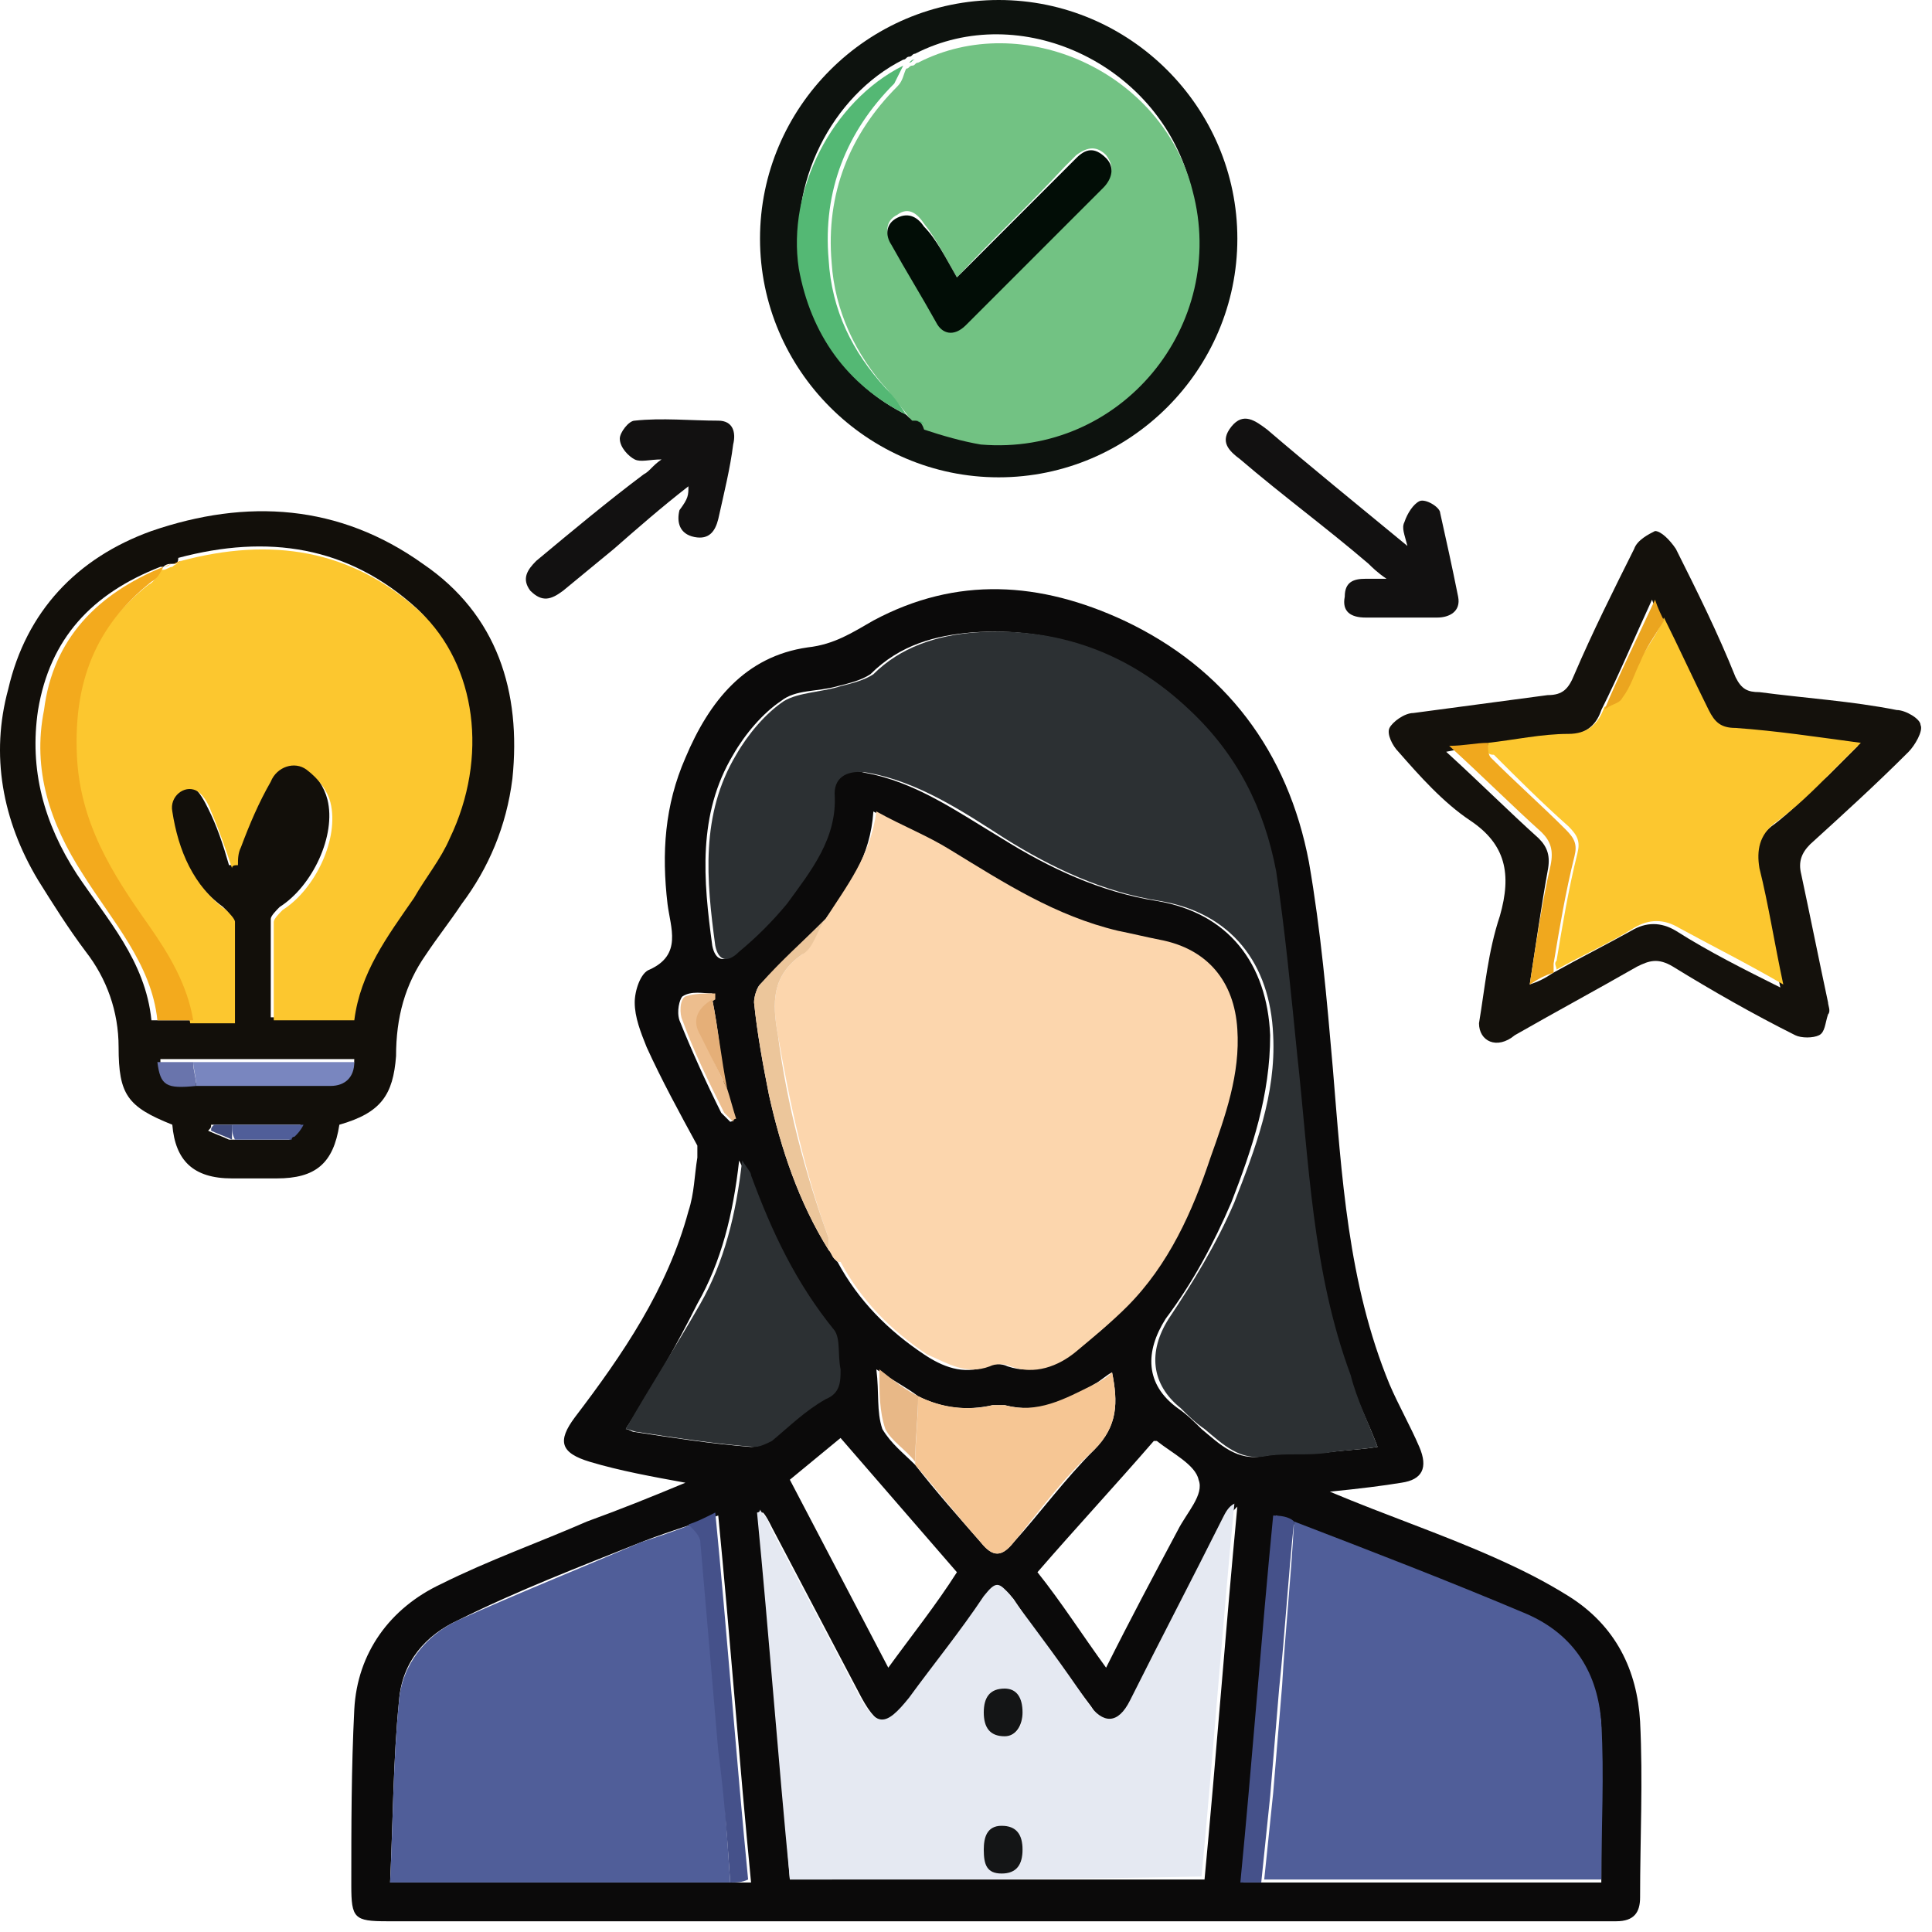
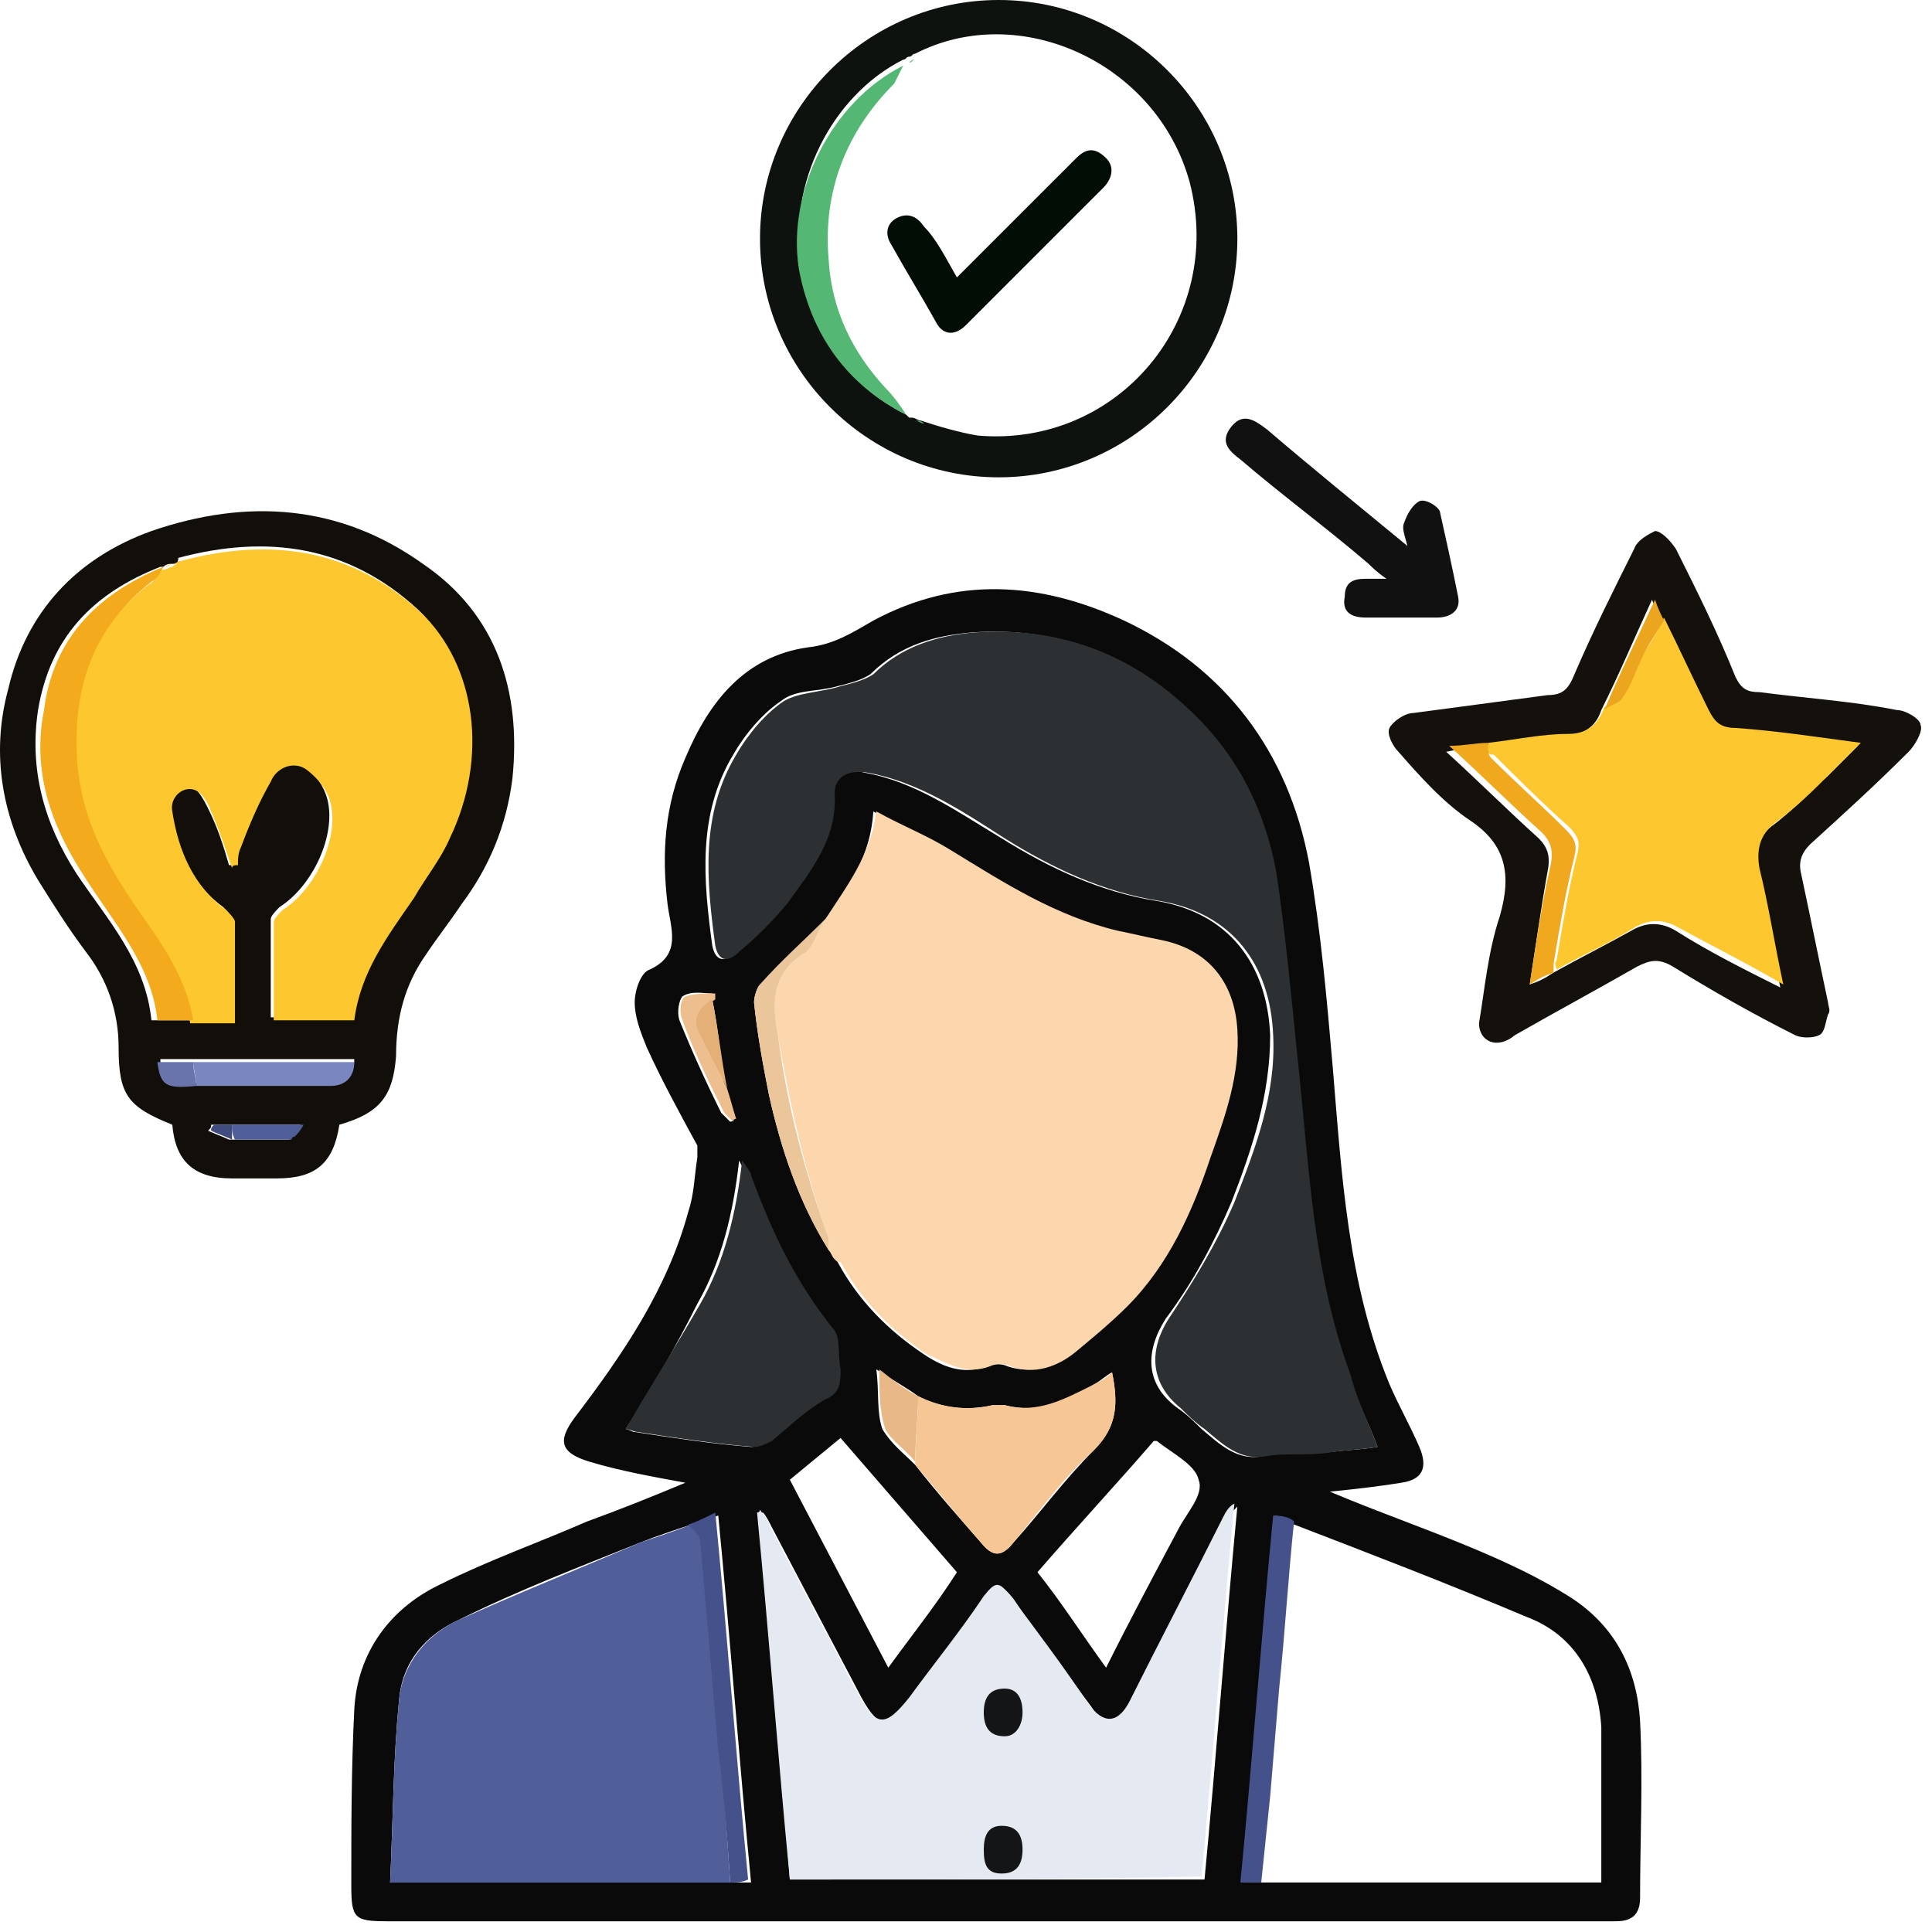
<svg xmlns="http://www.w3.org/2000/svg" width="108" height="108" viewBox="0 0 108 108" fill="none">
  <path d="M74.338 83.385C77.507 84.719 80.509 85.72 83.511 87.054C85.012 87.721 86.346 88.388 87.68 89.222C90.348 90.89 91.516 93.391 91.682 96.227C91.849 99.562 91.682 102.731 91.682 106.066C91.682 106.9 91.349 107.4 90.348 107.4C90.181 107.4 89.848 107.4 89.681 107.4C67 107.4 44.32 107.4 21.639 107.4C19.805 107.4 19.638 107.233 19.638 105.399C19.638 102.063 19.638 98.895 19.805 95.559C19.971 92.391 21.806 89.889 24.641 88.555C27.309 87.221 30.144 86.22 32.813 85.053C34.647 84.386 36.315 83.719 38.316 82.885C36.481 82.551 34.647 82.218 32.979 81.718C31.312 81.217 31.145 80.55 32.145 79.216C34.814 75.714 37.315 72.045 38.483 67.709C38.816 66.708 38.816 65.708 38.983 64.707C38.983 64.54 38.983 64.207 38.983 64.04C37.982 62.205 36.982 60.371 36.148 58.536C35.814 57.703 35.481 56.869 35.481 56.035C35.481 55.368 35.814 54.367 36.315 54.2C38.149 53.367 37.482 51.866 37.315 50.532C36.982 47.696 37.149 45.028 38.316 42.36C39.65 39.191 41.651 36.69 45.154 36.189C46.654 36.023 47.655 35.355 48.822 34.688C53.492 32.187 58.162 32.52 62.831 34.688C68.501 37.357 72.004 42.026 73.171 48.197C73.838 52.032 74.172 55.868 74.505 59.704C75.005 65.708 75.339 71.711 77.674 77.382C78.174 78.549 78.841 79.716 79.341 80.884C79.842 82.051 79.508 82.718 78.341 82.885C77.34 83.052 76.006 83.218 74.338 83.385ZM39.817 55.868C39.817 55.701 39.817 55.535 39.817 55.535C39.317 55.535 38.65 55.368 38.149 55.701C37.982 55.868 37.816 56.535 37.982 57.035C38.65 58.703 39.483 60.538 40.317 62.206C40.484 62.372 40.651 62.539 40.818 62.706C40.818 62.706 40.984 62.706 40.984 62.539C40.818 62.039 40.651 61.371 40.484 60.871C40.317 59.203 40.15 57.536 39.817 55.868ZM51.157 81.884C52.325 83.385 53.659 84.886 54.826 86.22C55.493 87.054 55.994 87.054 56.661 86.22C58.162 84.553 59.496 82.718 61.163 81.05C62.498 79.716 62.498 78.382 62.164 76.714C61.831 76.881 61.497 77.215 61.163 77.382C59.663 78.382 58.162 79.049 56.16 78.549C55.994 78.549 55.66 78.549 55.493 78.549C53.992 78.882 52.658 78.716 51.324 78.049C50.657 77.548 49.99 77.215 48.989 76.548C49.156 77.882 48.989 78.882 49.323 79.883C49.823 80.717 50.49 81.217 51.157 81.884ZM70.669 105.232C77.007 105.232 83.177 105.232 89.514 105.232C89.514 102.23 89.514 99.395 89.514 96.56C89.348 93.725 88.013 91.39 85.345 90.389C81.009 88.555 76.673 86.887 72.337 85.22C72.004 85.053 71.67 84.886 71.336 84.719C70.669 91.724 70.169 98.395 69.502 105.232C70.002 105.232 70.336 105.232 70.669 105.232ZM38.65 85.22C37.649 85.553 36.648 85.887 35.814 86.22C32.479 87.555 28.977 88.889 25.641 90.556C23.807 91.39 22.473 92.891 22.306 95.059C21.973 98.394 21.973 101.73 21.806 105.232C28.31 105.232 34.48 105.232 40.818 105.232C41.151 105.232 41.485 105.232 41.985 105.232C41.318 98.395 40.818 91.557 40.151 84.719C39.65 84.886 39.15 85.053 38.65 85.22ZM46.154 51.365C44.987 52.533 43.653 53.867 42.485 55.034C42.319 55.201 42.152 55.701 42.152 56.035C42.318 57.703 42.652 59.537 42.986 61.205C43.653 64.207 44.653 67.209 46.321 69.877C46.488 70.044 46.488 70.21 46.654 70.377L46.821 70.544C47.989 72.712 49.656 74.38 51.658 75.714C52.658 76.381 53.826 76.881 55.16 76.381C55.493 76.214 55.994 76.214 56.327 76.381C57.828 76.881 58.995 76.214 59.996 75.547C60.997 74.88 61.997 74.046 62.831 73.046C64.999 70.711 66.333 67.709 67.501 64.707C68.335 62.372 69.168 60.037 69.002 57.536C68.835 54.867 67.334 53.033 64.666 52.533C63.832 52.366 63.165 52.199 62.331 52.032C58.995 51.199 55.994 49.364 52.992 47.53C51.658 46.696 50.323 46.196 48.822 45.362C48.656 47.863 47.488 49.531 46.154 51.365ZM77.007 80.884C76.506 79.549 75.839 78.215 75.339 76.881C73.171 71.044 73.004 64.874 72.337 58.87C72.004 55.535 71.67 52.032 71.17 48.697C70.669 45.195 69.002 42.193 66.333 39.691C62.998 36.523 58.995 35.022 54.326 35.355C52.325 35.522 50.323 36.023 48.656 37.69C48.155 38.024 47.488 38.191 46.821 38.357C45.654 38.691 44.486 38.524 43.653 39.191C42.652 39.858 41.651 41.026 40.984 42.193C38.983 45.528 39.317 49.197 39.817 52.866C39.984 53.7 40.484 53.867 41.151 53.2C42.152 52.366 42.986 51.532 43.819 50.532C45.32 48.697 46.654 47.029 46.488 44.361C46.488 43.36 47.155 42.86 48.322 43.194C51.157 43.694 53.492 45.362 55.994 46.863C58.662 48.53 61.497 49.864 64.666 50.365C68.668 51.032 70.836 53.867 71.003 57.869C71.003 61.205 70.002 64.207 68.835 67.209C67.834 69.543 66.667 71.711 65.166 73.713C63.999 75.547 63.999 77.382 65.833 78.716C66.333 79.049 66.834 79.549 67.167 79.883C68.168 80.717 69.168 81.718 70.669 81.384C71.67 81.217 72.837 81.217 74.005 81.217C75.172 81.05 76.006 81.05 77.007 80.884ZM44.153 105.065C51.991 105.065 59.663 105.065 67.334 105.065C68.001 98.061 68.501 91.223 69.168 84.219C68.835 84.553 68.668 84.719 68.501 85.053C66.834 88.388 64.999 91.891 63.331 95.226C62.664 96.56 61.831 96.727 60.997 95.393C59.496 93.391 57.995 91.39 56.661 89.389C55.994 88.555 55.827 88.555 55.16 89.389C53.826 91.223 52.325 93.058 50.99 95.059C49.823 96.727 49.156 96.727 48.155 94.892C46.488 91.724 44.82 88.555 43.152 85.386C42.986 85.053 42.819 84.719 42.652 84.553C42.652 84.553 42.485 84.553 42.485 84.719C42.986 91.557 43.653 98.394 44.153 105.065ZM34.981 79.883C35.147 79.883 35.314 80.05 35.481 80.05C37.649 80.383 39.817 80.717 41.985 80.884C42.319 80.884 42.819 80.717 42.986 80.55C43.986 79.716 44.987 78.882 45.987 78.215C46.821 77.715 46.821 77.215 46.821 76.548C46.821 75.881 46.821 74.88 46.488 74.38C44.486 71.711 42.986 68.876 41.818 65.708C41.651 65.541 41.485 65.207 41.318 64.874C40.984 67.876 40.317 70.544 38.983 72.879C37.816 75.213 36.481 77.548 34.981 79.883ZM64.499 80.55C62.331 83.052 60.163 85.386 57.995 87.888C59.329 89.556 60.496 91.39 61.831 93.225C63.165 90.556 64.499 88.055 65.833 85.553C66.333 84.553 67.334 83.552 67.001 82.718C66.834 81.884 65.499 81.217 64.666 80.55C64.666 80.55 64.666 80.55 64.499 80.55ZM44.153 82.718C45.987 86.22 47.822 89.722 49.656 93.225C50.99 91.39 52.325 89.722 53.492 87.888C51.324 85.386 49.156 82.885 46.988 80.383C45.987 81.217 45.154 81.884 44.153 82.718Z" fill="#0B0A0A" />
  <path d="M18.971 62.872C18.638 65.04 17.637 65.874 15.469 65.874C14.635 65.874 13.801 65.874 12.967 65.874C10.8 65.874 9.799 64.874 9.632 62.872C7.131 61.872 6.63 61.205 6.63 58.536C6.63 56.535 5.963 54.701 4.796 53.2C3.795 51.865 2.961 50.531 2.127 49.197C0.126 45.862 -0.541 42.193 0.46 38.524C1.46 34.188 4.295 31.186 8.465 29.685C13.801 27.851 18.971 28.184 23.641 31.52C27.81 34.355 29.144 38.691 28.644 43.527C28.31 46.195 27.31 48.53 25.809 50.531C25.142 51.532 24.475 52.366 23.808 53.366C22.64 55.034 22.14 56.869 22.14 59.037C21.973 61.205 21.306 62.205 18.971 62.872ZM9.632 31.52C9.465 31.52 9.299 31.52 9.132 31.686C9.132 31.686 9.132 31.686 8.965 31.686C5.129 33.187 2.795 35.689 2.127 39.691C1.627 43.027 2.461 46.029 4.295 48.864C5.963 51.365 8.131 53.7 8.465 57.035C9.299 57.035 9.799 57.035 10.466 57.035C11.3 57.035 11.967 57.035 12.967 57.035C12.967 55.034 12.967 53.2 12.967 51.365C12.967 51.198 12.634 50.865 12.467 50.698C10.633 49.364 9.799 47.363 9.465 45.195C9.299 44.361 10.132 43.527 10.8 44.027C11.133 44.194 11.467 44.861 11.633 45.195C12.134 46.195 12.467 47.196 12.801 48.363C12.967 48.363 13.134 48.363 13.134 48.197C13.134 47.863 13.134 47.529 13.301 47.196C13.801 46.029 14.302 44.694 14.969 43.527C15.469 42.86 16.303 42.526 16.97 42.86C17.637 43.193 18.137 44.027 18.304 44.694C18.805 46.696 17.47 49.531 15.636 50.698C15.469 50.865 15.136 51.198 15.136 51.365C15.136 53.2 15.136 55.034 15.136 56.869C16.637 56.869 18.137 56.869 19.638 56.869C19.972 54.2 21.473 52.032 22.974 50.031C23.641 49.03 24.475 47.863 24.975 46.696C27.143 42.193 26.476 37.023 23.307 34.021C19.471 30.519 14.969 29.852 9.966 31.186C9.966 31.52 9.799 31.52 9.632 31.52ZM16.136 63.706C16.136 63.706 16.303 63.706 16.303 63.539C16.47 63.373 16.637 63.206 16.803 62.872C15.302 62.872 14.135 62.872 12.801 62.872C12.467 62.872 12.134 62.872 11.8 62.872C11.8 63.039 11.8 63.039 11.633 63.206C11.967 63.373 12.467 63.539 12.801 63.706C13.968 63.706 15.136 63.706 16.136 63.706ZM10.966 60.538C13.468 60.538 15.969 60.538 18.471 60.538C19.305 60.538 19.805 60.037 19.805 59.203C16.636 59.203 13.801 59.203 10.8 59.203C10.132 59.203 9.465 59.203 8.965 59.203C8.965 60.538 9.299 60.704 10.966 60.538Z" fill="#120F0A" />
  <path d="M82.677 57.202C83.011 55.201 83.178 53.2 83.845 51.198C84.512 48.864 84.178 47.196 82.177 45.862C80.676 44.861 79.342 43.36 78.174 42.026C77.841 41.692 77.507 41.025 77.674 40.692C77.841 40.358 78.508 39.858 79.008 39.858C81.51 39.525 84.011 39.191 86.513 38.857C87.347 38.857 87.68 38.524 88.014 37.69C89.015 35.355 90.182 33.02 91.349 30.686C91.516 30.185 92.183 29.852 92.517 29.685C92.85 29.685 93.351 30.185 93.684 30.686C94.852 33.02 96.019 35.355 97.02 37.857C97.353 38.524 97.687 38.691 98.354 38.691C100.855 39.024 103.524 39.191 106.025 39.691C106.525 39.691 107.359 40.192 107.359 40.525C107.526 40.859 107.026 41.692 106.692 42.026C104.858 43.861 103.023 45.528 101.189 47.196C100.689 47.696 100.522 48.197 100.689 48.864C101.189 51.198 101.689 53.7 102.189 56.035C102.189 56.202 102.356 56.535 102.189 56.702C102.023 57.202 102.023 57.702 101.689 57.869C101.356 58.036 100.689 58.036 100.355 57.869C98.02 56.702 95.685 55.368 93.517 54.033C92.684 53.533 92.183 53.7 91.516 54.033C89.181 55.368 87.013 56.535 84.679 57.869C83.678 58.703 82.677 58.203 82.677 57.202ZM85.512 55.034C86.013 54.867 86.346 54.701 86.847 54.367C88.347 53.533 89.682 52.866 91.183 52.032C92.016 51.532 92.85 51.532 93.684 52.032C95.519 53.2 97.52 54.2 99.521 55.201C99.021 52.866 98.687 50.865 98.187 48.697C98.02 47.696 98.187 46.862 99.021 46.195C100.188 45.361 101.189 44.194 102.189 43.36C102.69 42.86 103.19 42.359 103.857 41.692C101.356 41.359 99.188 41.025 96.853 40.859C96.186 40.859 95.685 40.358 95.352 39.858C94.518 38.19 93.684 36.356 92.85 34.688C92.684 34.355 92.517 34.021 92.35 33.521C91.349 35.689 90.516 37.69 89.515 39.691C89.181 40.692 88.514 41.025 87.514 41.192C86.013 41.359 84.512 41.526 83.011 41.692C82.344 41.692 81.677 41.859 80.843 42.026C82.677 43.694 84.345 45.361 86.013 46.862C86.513 47.363 86.68 47.863 86.513 48.697C86.18 50.531 85.846 52.866 85.512 55.034C85.346 55.034 85.346 55.034 85.512 55.034Z" fill="#14110C" />
  <path d="M55.827 26.683C48.489 26.683 42.485 20.68 42.485 13.342C42.485 6.004 48.489 0 55.827 0C63.165 0 69.169 6.004 69.169 13.342C69.169 20.68 63.165 26.683 55.827 26.683ZM50.657 23.181L50.824 23.348H50.991C51.157 23.348 51.324 23.515 51.491 23.515C52.492 23.848 53.659 24.182 54.66 24.349C62.498 25.016 68.501 17.845 66.5 10.173C64.666 3.502 56.994 8.15103e-05 51.157 3.002C50.991 3.002 50.991 3.169 50.824 3.169C50.657 3.169 50.657 3.335 50.49 3.335C46.488 5.337 43.986 10.34 44.82 14.843C45.487 18.678 47.322 21.513 50.657 23.181Z" fill="#0D120E" />
  <path d="M78.675 30.519C78.508 29.852 78.341 29.518 78.508 29.185C78.675 28.685 79.008 28.184 79.342 28.018C79.676 27.851 80.509 28.351 80.509 28.685C80.843 30.186 81.177 31.686 81.51 33.354C81.677 34.188 81.01 34.522 80.343 34.522C79.008 34.522 77.674 34.522 76.34 34.522C75.506 34.522 75.006 34.188 75.173 33.354C75.173 32.52 75.673 32.354 76.34 32.354C76.674 32.354 76.841 32.354 77.508 32.354C77.007 32.02 76.674 31.686 76.507 31.52C74.172 29.518 71.671 27.684 69.336 25.683C68.669 25.183 68.168 24.682 68.835 23.848C69.503 23.015 70.17 23.515 70.837 24.015C73.172 26.016 75.84 28.184 78.675 30.519Z" fill="#121111" />
-   <path d="M38.483 27.184C36.982 28.351 35.648 29.518 34.314 30.686C33.313 31.52 32.479 32.187 31.479 33.021C30.811 33.521 30.311 33.688 29.644 33.021C29.144 32.354 29.477 31.853 29.977 31.353C31.979 29.685 33.98 28.018 35.981 26.517C36.315 26.35 36.482 26.016 36.982 25.683C36.315 25.683 35.815 25.85 35.481 25.683C35.147 25.516 34.647 25.016 34.647 24.515C34.647 24.182 35.147 23.515 35.481 23.515C36.982 23.348 38.65 23.515 40.151 23.515C40.984 23.515 41.151 24.182 40.984 24.849C40.818 26.183 40.484 27.517 40.151 29.018C39.984 29.685 39.65 30.186 38.816 30.019C37.983 29.852 37.816 29.185 37.983 28.518C38.483 27.851 38.483 27.684 38.483 27.184Z" fill="#121111" />
  <path d="M46.654 70.377C46.488 70.21 46.488 70.043 46.321 69.877C46.321 69.71 46.321 69.376 46.321 69.209C44.987 65.54 44.153 61.705 43.486 57.869C43.152 56.035 43.152 54.534 44.82 53.366C45.487 52.866 45.654 52.032 46.154 51.365C47.322 49.531 48.656 47.863 48.989 45.361C50.49 46.195 51.824 46.696 53.158 47.529C56.16 49.364 58.995 51.198 62.498 52.032C63.331 52.199 63.998 52.366 64.832 52.532C67.501 53.033 69.002 54.867 69.168 57.535C69.335 60.037 68.501 62.372 67.668 64.707C66.667 67.709 65.333 70.71 62.998 73.045C62.164 73.879 61.163 74.713 60.163 75.547C59.162 76.381 57.828 76.881 56.494 76.381C56.16 76.214 55.66 76.214 55.327 76.381C53.992 76.881 52.992 76.214 51.824 75.713C49.823 74.379 48.155 72.712 46.988 70.544C46.821 70.544 46.821 70.544 46.654 70.377Z" fill="#FCD6AD" />
  <path d="M77.008 80.883C76.008 81.05 75.174 81.05 74.173 81.217C73.006 81.384 72.005 81.217 70.838 81.384C69.337 81.717 68.336 80.717 67.336 79.883C66.835 79.549 66.335 79.049 66.001 78.715C64.334 77.381 64.167 75.547 65.335 73.712C66.669 71.711 68.003 69.543 69.003 67.208C70.171 64.207 71.338 61.205 71.171 57.869C71.005 53.867 68.837 51.032 64.834 50.364C61.666 49.864 58.83 48.53 56.162 46.862C53.827 45.361 51.326 43.694 48.491 43.193C47.49 43.027 46.656 43.36 46.656 44.361C46.823 46.862 45.322 48.697 43.988 50.531C43.154 51.532 42.32 52.366 41.319 53.2C40.652 53.867 40.152 53.7 39.985 52.866C39.485 49.197 39.151 45.528 41.153 42.193C41.82 41.025 42.82 39.858 43.821 39.191C44.655 38.691 45.989 38.691 46.99 38.357C47.657 38.19 48.324 38.023 48.824 37.69C50.325 36.189 52.326 35.522 54.494 35.355C59.164 35.022 63.166 36.523 66.502 39.691C69.17 42.193 70.671 45.195 71.338 48.697C71.838 52.032 72.172 55.534 72.505 58.87C73.173 64.874 73.339 71.044 75.507 76.881C75.841 78.215 76.508 79.549 77.008 80.883Z" fill="#2C3033" />
  <path d="M44.154 105.065C43.487 98.227 42.986 91.39 42.319 84.552C42.319 84.552 42.486 84.552 42.486 84.386C42.653 84.719 42.986 84.886 42.986 85.219C44.654 88.388 46.322 91.557 47.989 94.725C48.99 96.56 49.49 96.56 50.825 94.892C52.159 93.058 53.66 91.223 54.994 89.222C55.661 88.388 55.828 88.388 56.495 89.222C57.996 91.223 59.497 93.224 60.831 95.226C61.665 96.393 62.498 96.393 63.166 95.059C64.833 91.723 66.668 88.221 68.335 84.886C68.502 84.552 68.669 84.219 69.003 84.052C68.335 90.89 67.835 97.894 67.168 104.898C59.663 105.065 51.992 105.065 44.154 105.065ZM54.994 95.726C54.994 96.56 55.327 97.06 56.161 97.06C56.828 97.06 57.162 96.56 57.162 95.726C57.162 95.059 56.828 94.392 56.161 94.392C55.327 94.392 54.994 94.892 54.994 95.726ZM54.994 103.397C54.994 104.064 55.161 104.732 55.995 104.732C56.828 104.732 57.162 104.231 57.162 103.397C57.162 102.73 56.828 102.063 55.995 102.063C55.161 102.23 54.994 102.73 54.994 103.397Z" fill="#E5E9F2" />
  <path d="M40.819 105.232C34.649 105.232 28.312 105.232 21.808 105.232C21.974 101.73 21.974 98.394 22.308 95.059C22.475 93.058 23.809 91.39 25.643 90.556C28.979 89.055 32.314 87.721 35.816 86.22C36.817 85.887 37.818 85.553 38.651 85.22C38.818 85.553 39.152 85.887 39.319 86.22C39.485 88.222 39.652 90.056 39.819 92.057C39.986 94.058 40.152 95.893 40.319 97.894C40.486 100.396 40.653 102.731 40.819 105.232Z" fill="#505E99" />
-   <path d="M72.339 85.053C76.675 86.72 81.011 88.388 85.347 90.223C88.015 91.39 89.349 93.558 89.516 96.393C89.683 99.228 89.516 102.063 89.516 105.065C83.179 105.065 77.008 105.065 70.671 105.065C70.838 103.397 71.004 101.897 71.171 100.229C71.338 98.228 71.505 96.226 71.671 94.225C71.838 91.223 72.172 88.221 72.339 85.053Z" fill="#505E99" />
  <path d="M34.981 79.883C36.316 77.548 37.816 75.213 39.151 72.879C40.485 70.544 41.152 67.875 41.486 64.874C41.819 65.374 41.986 65.541 41.986 65.707C43.153 68.876 44.487 71.711 46.655 74.379C46.989 74.88 46.822 75.714 46.989 76.547C46.989 77.215 46.989 77.882 46.155 78.215C44.988 78.882 44.154 79.716 43.153 80.55C42.82 80.717 42.486 80.883 42.153 80.883C39.984 80.717 37.816 80.383 35.648 80.05C35.482 80.05 35.148 79.883 34.981 79.883Z" fill="#2C3033" />
  <path d="M51.325 78.049C52.659 78.716 54.16 78.882 55.494 78.549C55.661 78.549 55.995 78.549 56.161 78.549C57.996 79.049 59.497 78.215 61.164 77.382C61.498 77.215 61.831 77.048 62.165 76.714C62.498 78.382 62.499 79.716 61.164 81.05C59.497 82.551 58.163 84.386 56.662 86.22C55.995 87.054 55.494 87.054 54.827 86.22C53.493 84.719 52.326 83.219 51.158 81.884C51.158 80.55 51.325 79.383 51.325 78.049Z" fill="#F6C694" />
  <path d="M72.339 85.053C72.005 88.221 71.838 91.223 71.505 94.392C71.338 96.393 71.171 98.394 71.005 100.396C70.838 102.063 70.671 103.564 70.504 105.232C70.171 105.232 69.837 105.232 69.337 105.232C70.004 98.394 70.504 91.557 71.171 84.719C71.838 84.719 72.172 84.886 72.339 85.053Z" fill="#45518A" />
  <path d="M40.819 105.232C40.652 102.73 40.486 100.396 40.152 97.894C39.985 95.893 39.819 94.058 39.652 92.057C39.485 90.056 39.318 88.221 39.151 86.22C39.151 85.887 38.818 85.553 38.484 85.22C38.985 85.053 39.318 84.886 39.985 84.552C40.652 91.39 41.153 98.228 41.82 105.065C41.486 105.232 41.153 105.232 40.819 105.232Z" fill="#45518A" />
  <path d="M46.154 51.365C45.654 52.032 45.487 53.033 44.82 53.366C43.152 54.534 43.152 56.035 43.486 57.869C43.986 61.705 44.986 65.541 46.321 69.21C46.321 69.376 46.321 69.71 46.321 69.877C44.653 67.208 43.652 64.207 42.985 61.205C42.652 59.537 42.318 57.703 42.151 56.035C42.151 55.701 42.318 55.201 42.485 55.034C43.652 53.7 44.986 52.533 46.154 51.365Z" fill="#ECC69B" />
  <path d="M51.324 78.048C51.324 79.216 51.157 80.55 51.157 81.717C50.657 81.05 49.823 80.55 49.49 79.883C49.156 78.882 49.156 77.882 49.156 76.547C49.99 77.214 50.657 77.715 51.324 78.048Z" fill="#E8B887" />
  <path d="M40.651 60.871C40.818 61.371 40.985 62.039 41.151 62.539C41.151 62.539 40.985 62.539 40.985 62.706C40.818 62.539 40.651 62.372 40.484 62.206C39.651 60.538 38.817 58.87 38.15 57.035C37.983 56.702 37.983 55.868 38.316 55.701C38.817 55.535 39.317 55.535 39.984 55.535C39.984 55.535 39.984 55.701 39.984 55.868C39.15 56.368 38.983 57.035 39.317 57.869C39.651 58.87 40.151 59.871 40.651 60.871Z" fill="#EDBE8E" />
  <path d="M40.652 60.871C40.152 59.87 39.651 58.87 39.151 57.869C38.651 57.035 38.984 56.368 39.818 55.868C40.152 57.536 40.319 59.203 40.652 60.871Z" fill="#E5AF78" />
  <path d="M46.655 70.377L46.822 70.544C46.822 70.544 46.822 70.544 46.655 70.377Z" fill="#ECC69B" />
  <path d="M10.133 31.353C15.137 30.019 19.639 30.686 23.475 34.188C26.644 37.19 27.311 42.36 25.143 46.863C24.642 48.03 23.809 49.031 23.142 50.198C21.641 52.366 20.14 54.367 19.806 57.036C18.305 57.036 16.971 57.036 15.303 57.036C15.303 55.201 15.303 53.367 15.303 51.532C15.303 51.365 15.637 51.032 15.804 50.865C17.638 49.698 18.972 46.863 18.472 44.861C18.305 44.194 17.805 43.527 17.138 43.027C16.471 42.527 15.47 42.86 15.137 43.694C14.47 44.861 13.969 46.029 13.469 47.363C13.302 47.697 13.302 48.03 13.302 48.364C13.135 48.364 12.969 48.364 12.969 48.531C12.635 47.53 12.302 46.529 11.801 45.362C11.634 44.861 11.301 44.361 10.967 44.194C10.3 43.861 9.466 44.528 9.633 45.362C9.967 47.53 10.801 49.531 12.635 50.865C12.802 51.032 13.135 51.365 13.135 51.532C13.135 53.367 13.135 55.201 13.135 57.203C12.302 57.203 11.468 57.203 10.634 57.203C10.3 55.201 9.3 53.534 8.132 51.866C6.131 49.031 4.296 46.029 4.13 42.36C3.963 38.358 5.13 35.189 8.299 32.687C8.633 32.52 8.799 32.187 8.966 31.853C8.966 31.853 8.966 31.853 9.133 31.853C9.3 31.853 9.466 31.687 9.633 31.687C9.8 31.52 9.967 31.52 10.133 31.353Z" fill="#FCC72F" />
  <path d="M9.132 31.686C8.965 32.02 8.799 32.353 8.465 32.52C5.296 35.022 4.129 38.19 4.296 42.193C4.463 46.029 6.297 48.864 8.298 51.699C9.466 53.366 10.466 55.034 10.8 57.035C10.133 57.035 9.466 57.035 8.799 57.035C8.465 53.867 6.297 51.532 4.629 48.864C2.795 46.029 1.794 43.027 2.461 39.691C2.962 35.689 5.463 33.187 9.132 31.686Z" fill="#F3AA1D" />
  <path d="M10.8 59.37C13.802 59.37 16.803 59.37 19.805 59.37C19.805 60.204 19.305 60.705 18.471 60.705C15.97 60.705 13.468 60.705 10.967 60.705C10.967 60.204 10.8 59.704 10.8 59.37Z" fill="#7986BF" />
  <path d="M12.967 62.872C14.134 62.872 15.468 62.872 16.969 62.872C16.803 63.206 16.636 63.373 16.469 63.539C16.469 63.539 16.302 63.539 16.302 63.706C15.302 63.706 14.134 63.706 13.134 63.706C12.967 63.373 12.967 63.206 12.967 62.872Z" fill="#505E99" />
  <path d="M10.799 59.37C10.799 59.871 10.966 60.204 10.966 60.705C9.298 60.871 8.965 60.705 8.798 59.37C9.465 59.37 10.132 59.37 10.799 59.37Z" fill="#6974AC" />
  <path d="M12.968 62.872C12.968 63.206 12.968 63.373 12.968 63.706C12.635 63.539 12.134 63.373 11.801 63.206C11.801 63.039 11.801 63.039 11.968 62.872C12.301 62.872 12.635 62.872 12.968 62.872Z" fill="#414C7E" />
  <path d="M9.632 31.519C9.465 31.519 9.299 31.686 9.132 31.686C9.465 31.686 9.465 31.519 9.632 31.519Z" fill="#F3AA1D" />
  <path d="M10.132 31.353C9.965 31.353 9.799 31.52 9.632 31.52C9.799 31.52 9.965 31.52 10.132 31.353Z" fill="#F3AA1D" />
  <path d="M16.137 63.706C16.137 63.706 16.303 63.706 16.303 63.54C16.303 63.706 16.303 63.706 16.137 63.706Z" fill="#414C7E" />
  <path d="M83.177 41.526C84.678 41.359 86.179 41.025 87.68 41.025C88.68 41.025 89.348 40.525 89.681 39.524C90.015 39.358 90.515 39.191 90.682 38.857C91.015 38.19 91.349 37.523 91.682 36.856C92.183 36.022 92.683 35.355 93.016 34.521C93.85 36.189 94.684 38.023 95.518 39.691C95.852 40.358 96.185 40.692 97.019 40.692C99.354 40.858 101.522 41.192 104.023 41.526C103.356 42.193 102.856 42.693 102.356 43.193C101.355 44.194 100.354 45.195 99.187 46.028C98.353 46.696 98.186 47.529 98.353 48.53C98.853 50.531 99.187 52.699 99.687 55.034C97.686 53.867 95.685 52.866 93.85 51.865C93.016 51.365 92.183 51.365 91.349 51.865C90.015 52.699 88.514 53.366 87.013 54.2C87.013 54.033 86.846 53.867 87.013 53.7C87.346 51.699 87.68 49.697 88.18 47.696C88.347 47.029 88.18 46.696 87.68 46.195C86.179 44.861 84.845 43.527 83.511 42.193C83.01 42.193 83.177 41.859 83.177 41.526Z" fill="#FCC72F" />
  <path d="M83.179 41.526C83.179 41.859 83.179 42.193 83.346 42.359C84.68 43.694 86.181 45.028 87.515 46.362C88.015 46.862 88.182 47.196 88.015 47.863C87.515 49.864 87.181 51.865 86.848 53.867C86.848 54.033 86.848 54.2 86.848 54.367C86.347 54.534 86.014 54.7 85.513 55.034C85.847 52.866 86.181 50.531 86.681 48.363C86.848 47.529 86.681 47.029 86.181 46.529C84.513 45.028 82.845 43.36 81.011 41.692C81.845 41.692 82.512 41.526 83.179 41.526Z" fill="#F0A81E" />
  <path d="M93.017 34.688C92.517 35.522 92.016 36.189 91.683 37.023C91.349 37.69 91.183 38.357 90.682 39.024C90.516 39.358 90.015 39.358 89.682 39.691C90.516 37.69 91.516 35.689 92.517 33.521C92.683 34.021 92.85 34.355 93.017 34.688Z" fill="#EBA51F" />
-   <path d="M51.158 23.515H50.992L50.825 23.348C50.491 22.848 49.991 22.347 49.657 21.847C47.823 19.846 46.656 17.344 46.489 14.676C46.155 10.84 47.489 7.505 50.158 4.836C50.491 4.503 50.491 4.169 50.658 3.836C50.825 3.836 50.825 3.669 50.992 3.669C51.158 3.669 51.158 3.502 51.325 3.502C57.162 0.5 65 4.003 66.668 10.673C68.669 18.178 62.666 25.516 54.827 24.849C53.827 24.682 52.659 24.349 51.659 24.015C51.492 23.515 51.325 23.515 51.158 23.515ZM53.493 15.51C52.826 14.342 52.326 13.342 51.659 12.508C51.325 12.007 50.825 11.507 50.158 12.007C49.491 12.341 49.491 13.008 49.824 13.508C50.658 15.009 51.492 16.51 52.326 17.844C52.826 18.512 53.326 18.678 53.993 18.011C54.16 17.845 54.327 17.678 54.661 17.344C56.995 15.009 59.33 12.675 61.665 10.34C62.165 9.839 62.332 9.339 61.832 8.672C61.331 8.172 60.831 8.172 60.164 8.672C59.997 8.839 59.664 9.172 59.497 9.339C57.496 11.507 55.495 13.342 53.493 15.51Z" fill="#72C283" />
  <path d="M50.49 3.669C50.323 4.002 50.157 4.336 49.99 4.67C47.322 7.338 45.987 10.673 46.321 14.509C46.488 17.344 47.655 19.679 49.49 21.68C49.99 22.18 50.324 22.681 50.657 23.181C47.322 21.513 45.32 18.678 44.653 15.009C43.986 10.673 46.488 5.67 50.49 3.669Z" fill="#54B874" />
  <path d="M51.158 23.515C51.325 23.515 51.492 23.681 51.658 23.681C51.492 23.515 51.325 23.515 51.158 23.515Z" fill="#54B874" />
  <path d="M50.658 23.181L50.825 23.348C50.825 23.348 50.825 23.348 50.658 23.181Z" fill="#54B874" />
  <path d="M51.158 3.335C50.991 3.335 50.991 3.502 50.824 3.502C50.991 3.336 50.991 3.335 51.158 3.335Z" fill="#54B874" />
  <path d="M54.993 95.726C54.993 94.892 55.327 94.392 56.161 94.392C56.828 94.392 57.161 94.892 57.161 95.726C57.161 96.393 56.828 97.06 56.161 97.06C55.327 97.06 54.993 96.56 54.993 95.726Z" fill="#141516" />
  <path d="M54.993 103.397C54.993 102.73 55.16 102.063 55.994 102.063C56.828 102.063 57.161 102.564 57.161 103.397C57.161 104.231 56.828 104.732 55.994 104.732C55.16 104.732 54.993 104.231 54.993 103.397Z" fill="#141516" />
  <path d="M53.492 15.509C55.494 13.508 57.495 11.507 59.496 9.506C59.663 9.339 59.997 9.005 60.163 8.839C60.664 8.338 61.164 8.172 61.831 8.839C62.331 9.339 62.165 10.006 61.664 10.506C59.33 12.841 56.995 15.176 54.66 17.511C54.493 17.677 54.326 17.844 53.993 18.178C53.326 18.845 52.659 18.678 52.325 18.011C51.491 16.51 50.657 15.176 49.824 13.675C49.49 13.175 49.49 12.508 50.157 12.174C50.824 11.841 51.325 12.174 51.658 12.674C52.325 13.341 52.825 14.342 53.492 15.509Z" fill="#020D06" />
</svg>